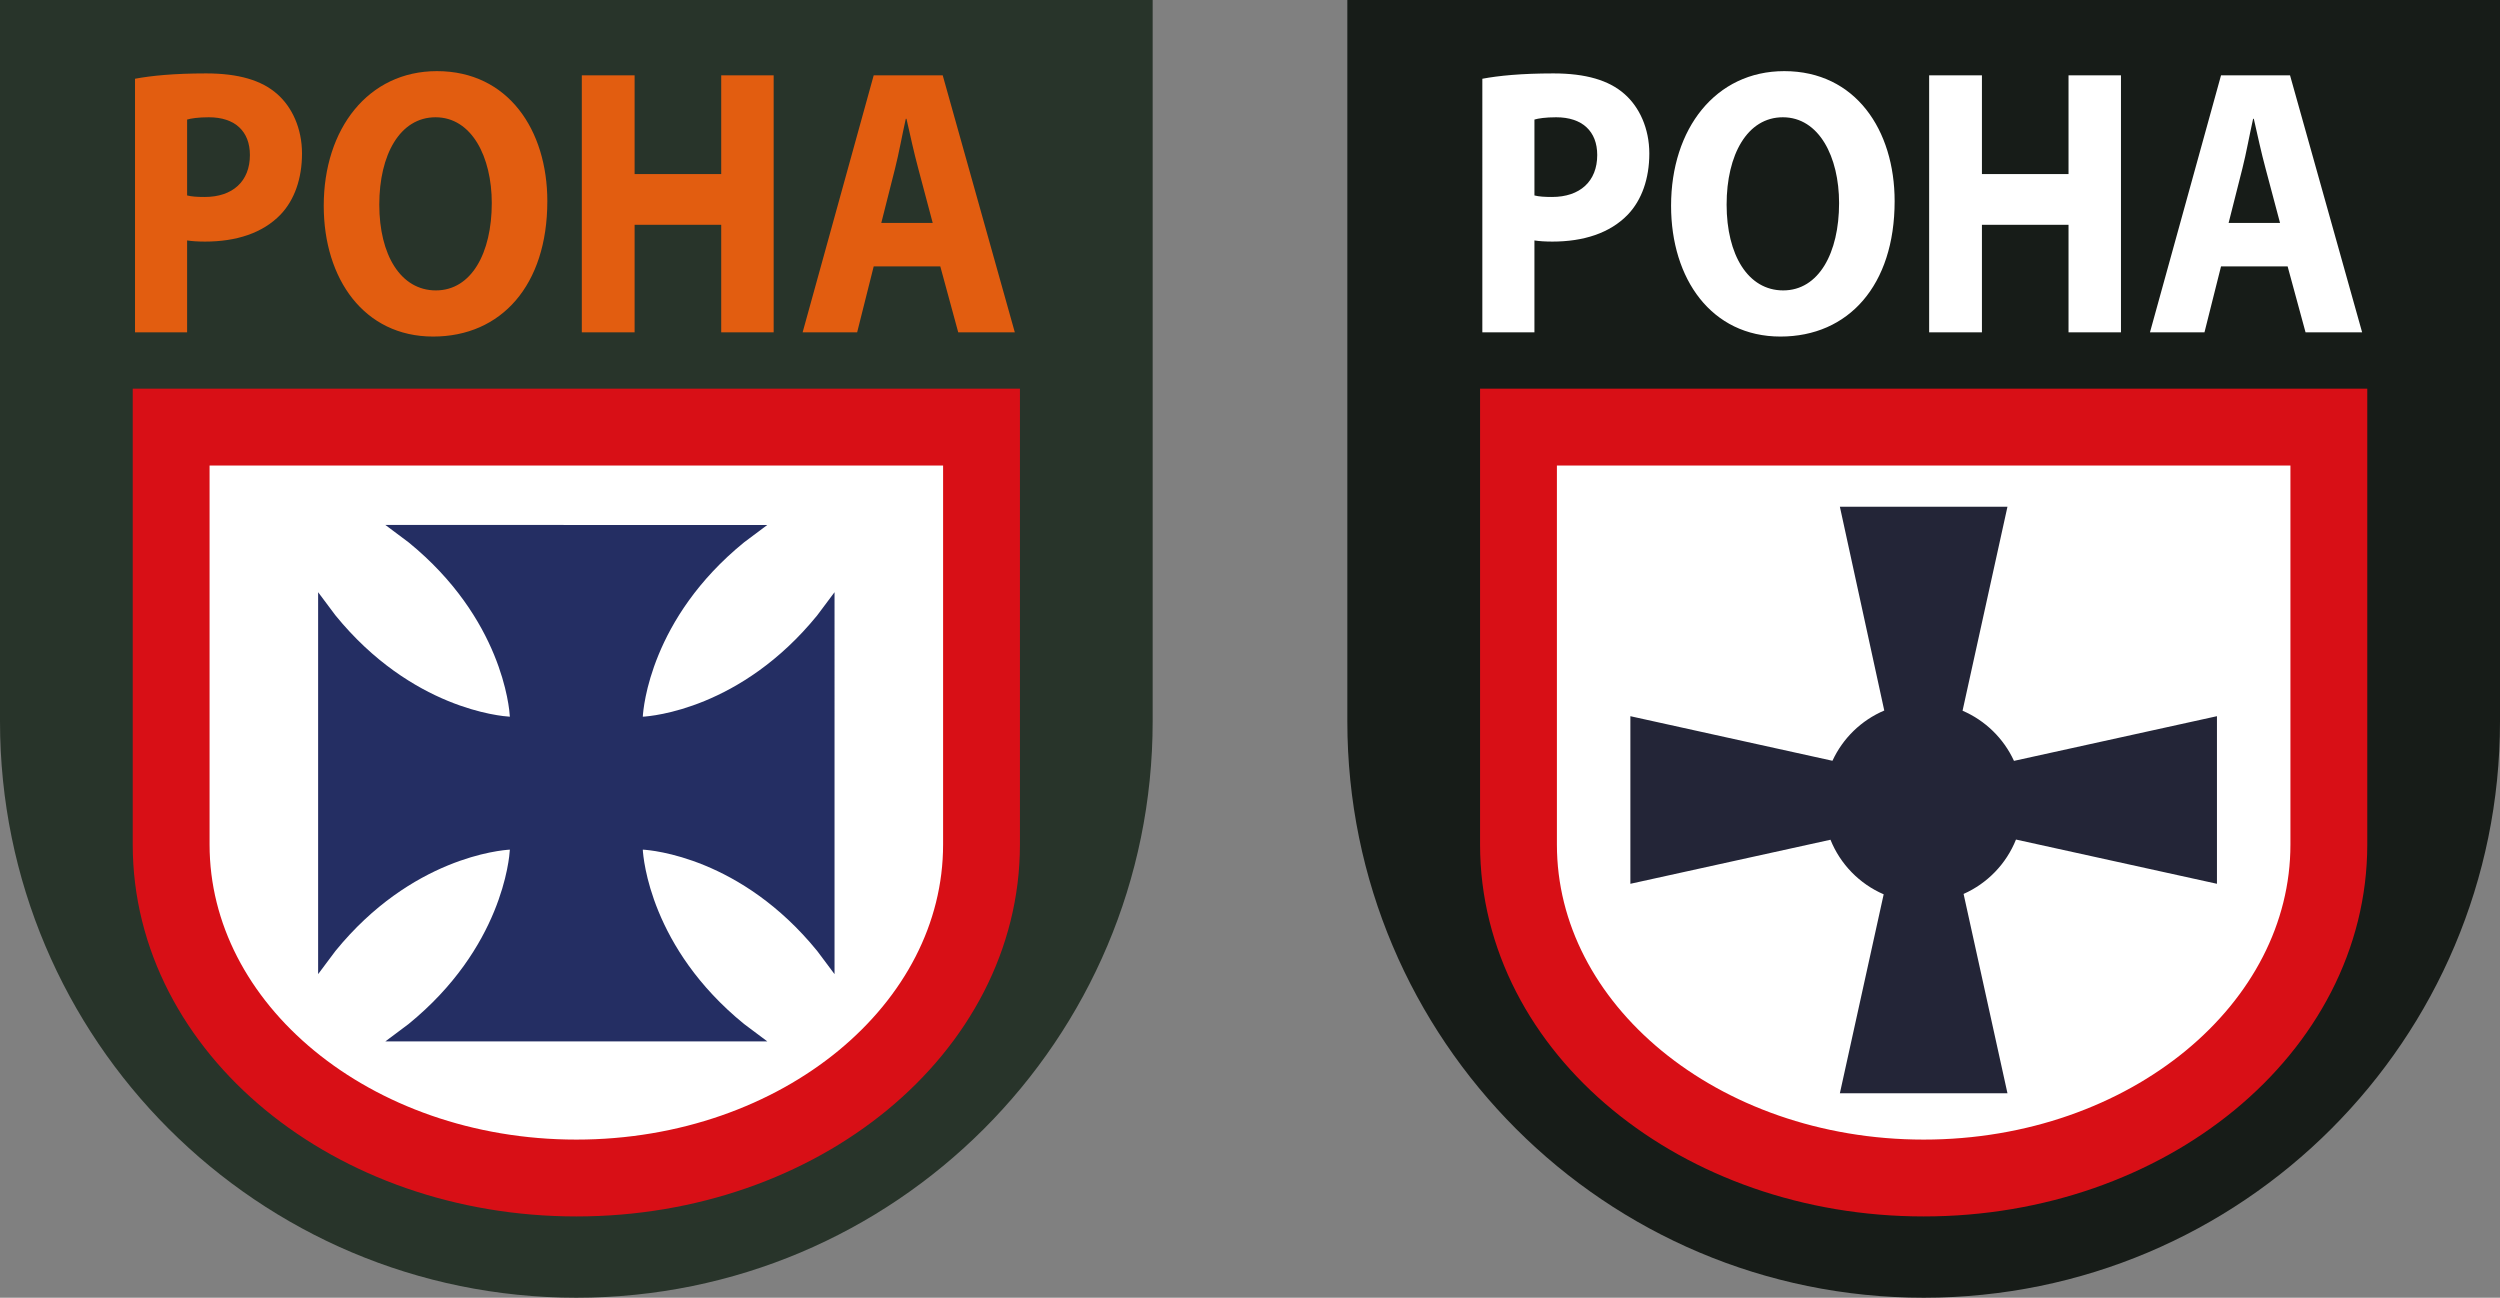
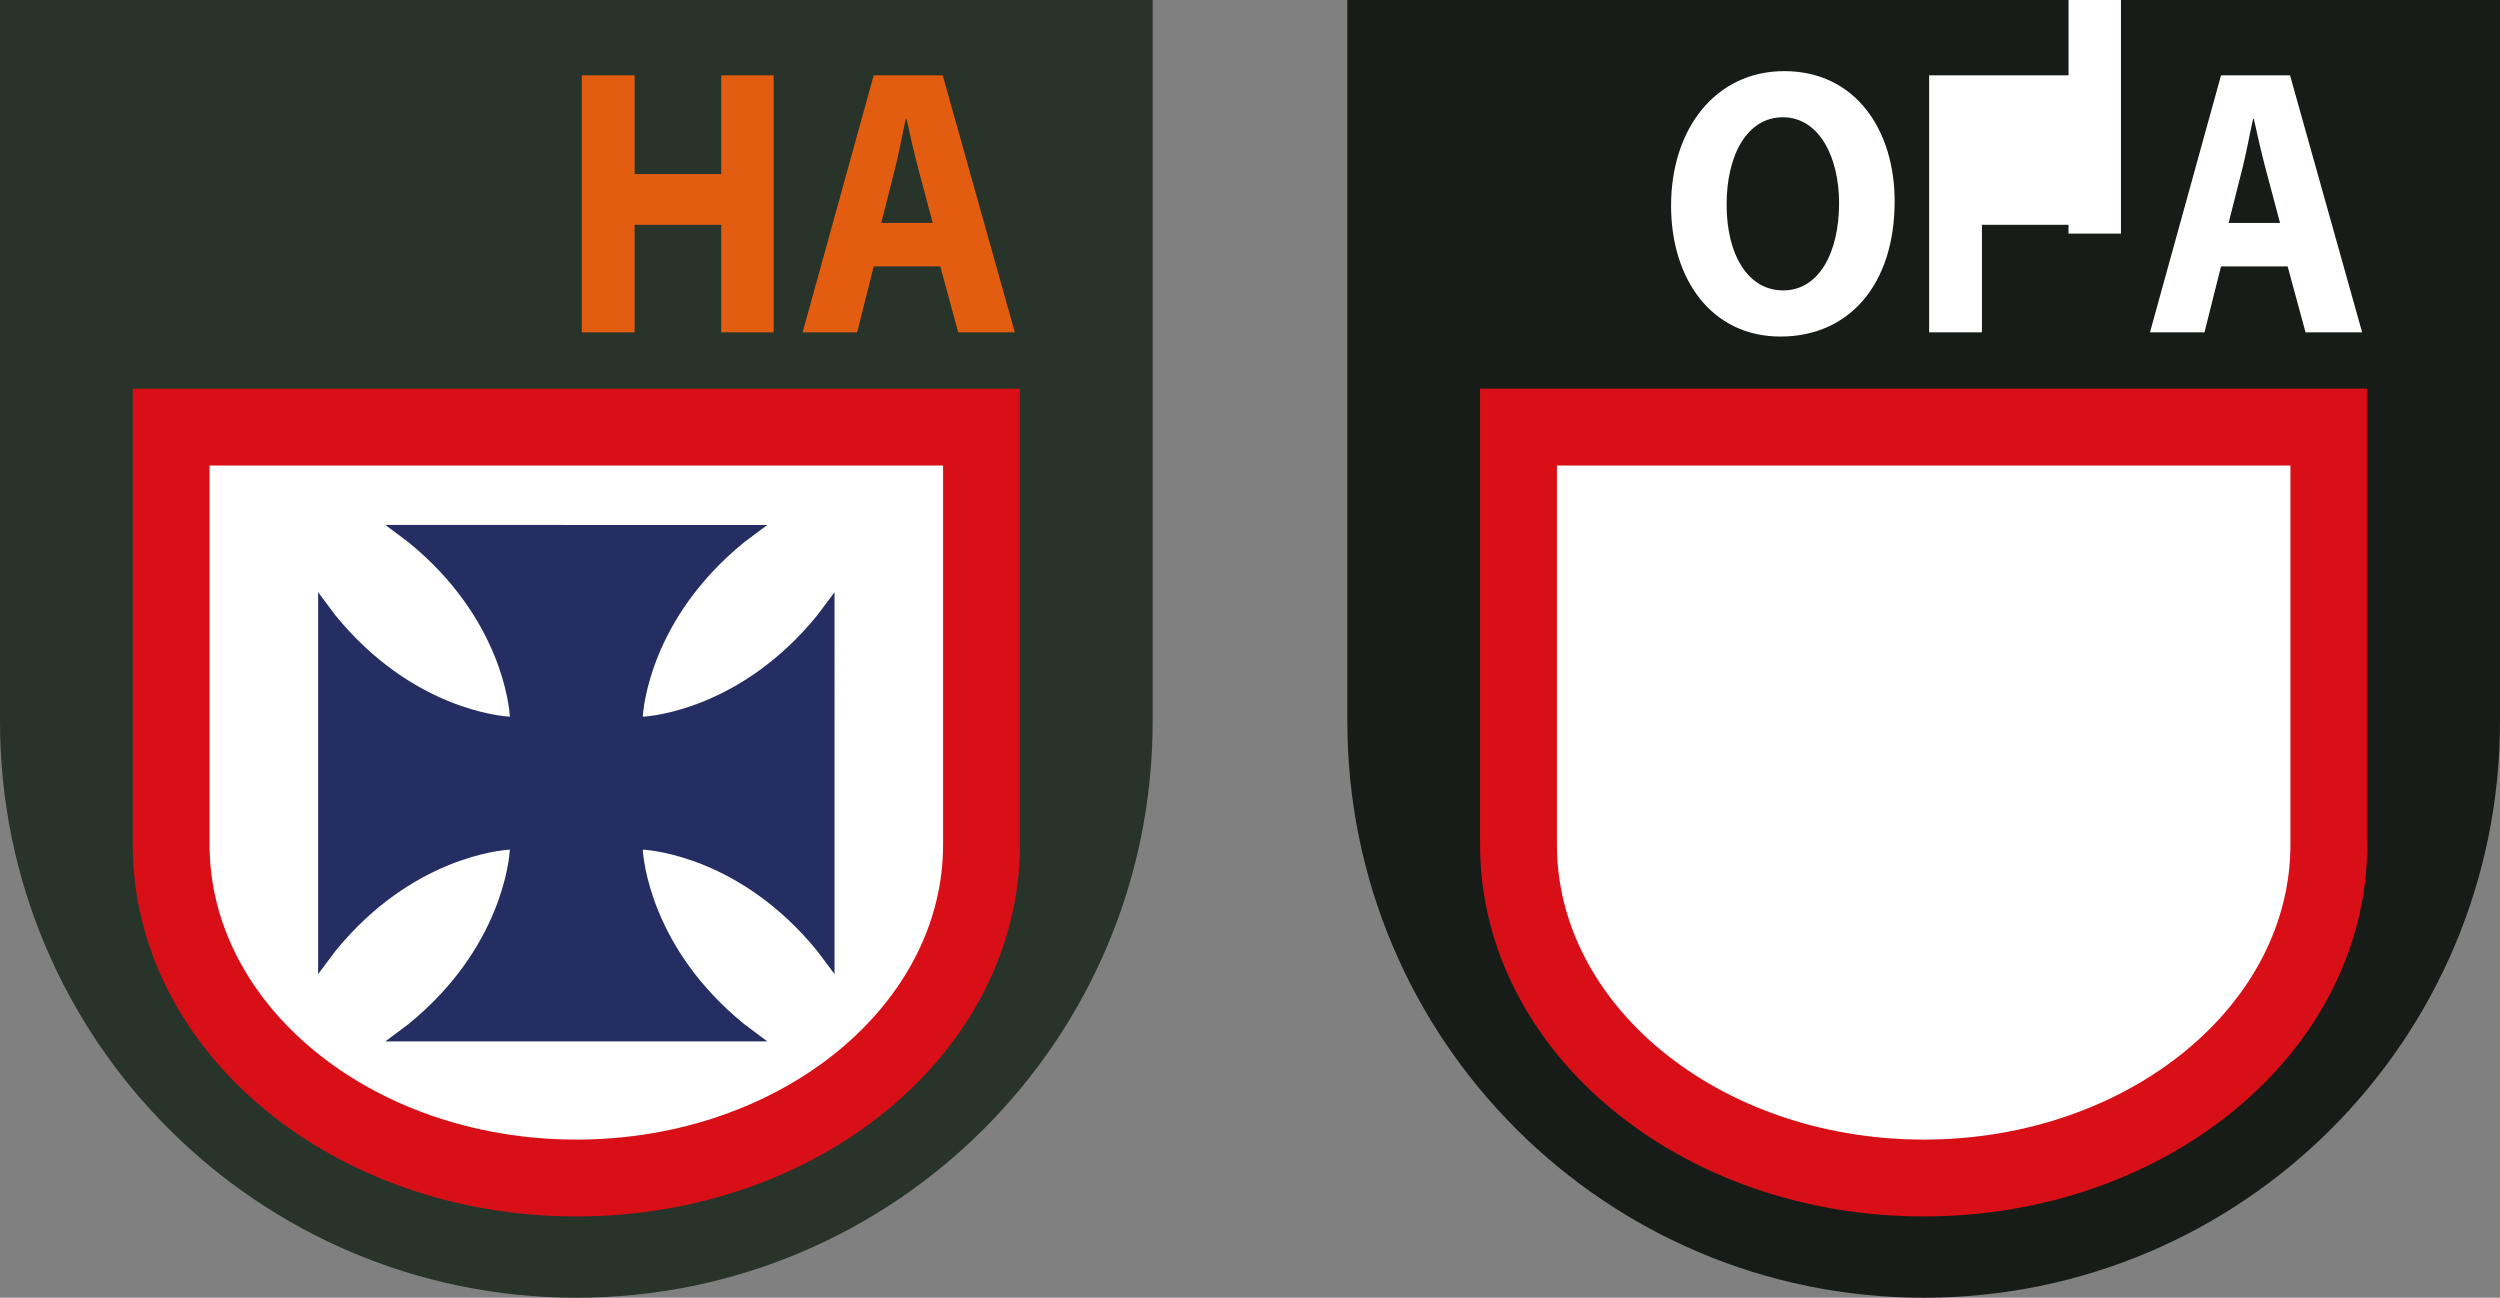
<svg xmlns="http://www.w3.org/2000/svg" version="1.1" x="0px" y="0px" width="976px" height="506.633px" viewBox="0 0 976 506.633" enable-background="new 0 0 976 506.633" xml:space="preserve">
  <rect x="0" y="0" width="976" height="506.633" fill="#808080" stroke="none" />
  <g id="Layer_1">
    <path fill="#28342A" d="M0,0v81.632v14.286v185.715c0,124.264,100.736,225,225,225c124.265,0,225-100.736,225-225V95.918V81.632V0   H0z" />
    <path fill="#FFFFFF" stroke="#D80F16" stroke-width="30" stroke-miterlimit="10" d="M66.816,166.735v47.236v8.267v107.465   c0,71.905,70.821,130.196,158.184,130.196s158.184-58.291,158.184-130.196V222.238v-8.267v-47.236H66.816z" />
    <g>
-       <path fill="#E25D10" d="M52.707,30.746c6.331-1.191,15.222-2.084,27.749-2.084c12.662,0,21.688,2.68,27.749,8.04    c5.792,5.062,9.699,13.399,9.699,23.225s-2.963,18.164-8.352,23.821c-7.005,7.295-17.377,10.57-29.5,10.57    c-2.694,0-5.119-0.149-7.004-0.446v35.88h-20.34V30.746z M73.047,76.304c1.751,0.446,3.906,0.595,6.87,0.595    c10.911,0,17.646-6.104,17.646-16.376c0-9.231-5.792-14.739-16.03-14.739c-4.176,0-7.005,0.447-8.486,0.893V76.304z" />
-       <path fill="#E25D10" d="M213.675,78.537c0,32.903-18.051,52.853-44.587,52.853c-26.941,0-42.701-22.481-42.701-51.066    c0-30.074,17.376-52.555,44.183-52.555C198.454,27.769,213.675,50.845,213.675,78.537z M148.074,79.876    c0,19.652,8.352,33.498,22.092,33.498c13.875,0,21.822-14.59,21.822-34.093c0-18.015-7.813-33.498-21.957-33.498    C156.156,45.783,148.074,60.374,148.074,79.876z" />
      <path fill="#E25D10" d="M247.75,29.406v38.56h33.812v-38.56h20.475v100.345h-20.475V87.767H247.75v41.984H227.14V29.406H247.75z" />
      <path fill="#E25D10" d="M341.094,103.995l-6.466,25.756h-21.283l27.749-100.345h26.941l28.153,100.345h-22.092l-7.005-25.756    H341.094z M364.128,87.023l-5.657-21.29c-1.616-5.955-3.233-13.399-4.58-19.354h-0.27c-1.347,5.956-2.694,13.548-4.176,19.354    l-5.388,21.29H364.128z" />
    </g>
  </g>
  <g id="Layer_2" display="none">
    <path display="inline" fill="#232537" d="M261.042,327.759l78.457,17.272v-65.43l-79.241,17.444   c-4.028-8.76-11.2-15.771-20.077-19.581l17.533-79.648h-65.429l17.333,79.572c-8.943,3.788-16.171,10.822-20.228,19.619   L110.5,279.602v65.43l78.12-17.197c3.835,9.553,11.334,17.236,20.766,21.305l-17.1,77.678h65.429l-17.133-77.829   C249.879,344.872,257.261,337.233,261.042,327.759z" />
  </g>
  <g id="Layer_3">
    <path fill="#242E63" d="M319.013,240.271c-29.715,36.476-64.63,39.336-68.067,39.53c0.198-3.473,3.072-38.367,39.529-68.063   l9.075-6.791h-0.004H150.451h-0.002l9.054,6.776c36.475,29.703,39.351,64.605,39.55,68.078c-3.457-0.197-38.361-3.063-68.065-39.53   l-6.792-9.074v0.004v149.097l6.774-9.052c29.711-36.487,64.629-39.351,68.082-39.549c-0.196,3.434-3.054,38.36-39.55,68.082   l-9.054,6.776h0.002h149.096h0.004l-9.075-6.792c-36.479-29.714-39.336-64.633-39.529-68.066   c3.434,0.193,38.36,3.051,68.082,39.549l6.776,9.052V231.201v-0.004L319.013,240.271z M250.604,331.356h-51.209v-0.003h51.209   V331.356z" />
  </g>
  <g id="Layer_4">
    <path fill="#171C18" d="M526,0v81.632v14.286v185.715c0,124.264,100.736,225,225,225c124.265,0,225-100.736,225-225V95.918V81.632   V0H526z" />
    <path fill="#FFFFFF" stroke="#D80F16" stroke-width="30" stroke-miterlimit="10" d="M592.816,166.735v47.236v8.267v107.465   c0,71.905,70.821,130.196,158.184,130.196s158.184-58.291,158.184-130.196V222.238v-8.267v-47.236H592.816z" />
    <g>
-       <path fill="#FFFFFF" d="M578.707,30.746c6.33-1.191,15.219-2.084,27.745-2.084c12.661,0,21.685,2.68,27.746,8.04    c5.792,5.062,9.698,13.399,9.698,23.225s-2.964,18.164-8.352,23.821c-7.004,7.295-17.375,10.57-29.496,10.57    c-2.694,0-5.119-0.149-7.004-0.446v35.88h-20.338V30.746z M599.044,76.304c1.75,0.446,3.906,0.595,6.869,0.595    c10.909,0,17.645-6.104,17.645-16.376c0-9.231-5.793-14.739-16.029-14.739c-4.175,0-7.004,0.447-8.484,0.893V76.304z" />
      <path fill="#FFFFFF" d="M739.664,78.537c0,32.903-18.048,52.853-44.582,52.853c-26.938,0-42.695-22.481-42.695-51.066    c0-30.074,17.374-52.555,44.178-52.555C724.445,27.769,739.664,50.845,739.664,78.537z M674.07,79.876    c0,19.652,8.352,33.498,22.09,33.498c13.873,0,21.819-14.59,21.819-34.093c0-18.015-7.812-33.498-21.954-33.498    C682.152,45.783,674.07,60.374,674.07,79.876z" />
-       <path fill="#FFFFFF" d="M773.746,29.406v38.56h33.807v-38.56h20.473v100.345h-20.473V87.767h-33.807v41.984h-20.607V29.406    H773.746z" />
+       <path fill="#FFFFFF" d="M773.746,29.406h33.807v-38.56h20.473v100.345h-20.473V87.767h-33.807v41.984h-20.607V29.406    H773.746z" />
      <path fill="#FFFFFF" d="M867.09,103.995l-6.466,25.756h-21.28L867.09,29.406h26.938l28.15,100.345h-22.09l-7.003-25.756H867.09z     M890.122,87.023l-5.657-21.29c-1.616-5.955-3.232-13.399-4.579-19.354h-0.27c-1.347,5.956-2.693,13.548-4.175,19.354    l-5.388,21.29H890.122z" />
    </g>
-     <path fill="#232537" d="M787.042,327.759l78.457,17.272v-65.43l-79.241,17.444c-4.028-8.76-11.2-15.771-20.077-19.581   l17.533-79.648h-65.43l17.334,79.572c-8.943,3.788-16.172,10.822-20.229,19.619L636.5,279.602v65.43l78.119-17.197   c3.836,9.553,11.335,17.236,20.767,21.305l-17.101,77.678h65.43l-17.133-77.829C775.879,344.872,783.261,337.233,787.042,327.759z" />
    <g>
	</g>
    <g>
	</g>
    <g>
	</g>
    <g>
	</g>
    <g>
	</g>
    <g>
	</g>
  </g>
</svg>